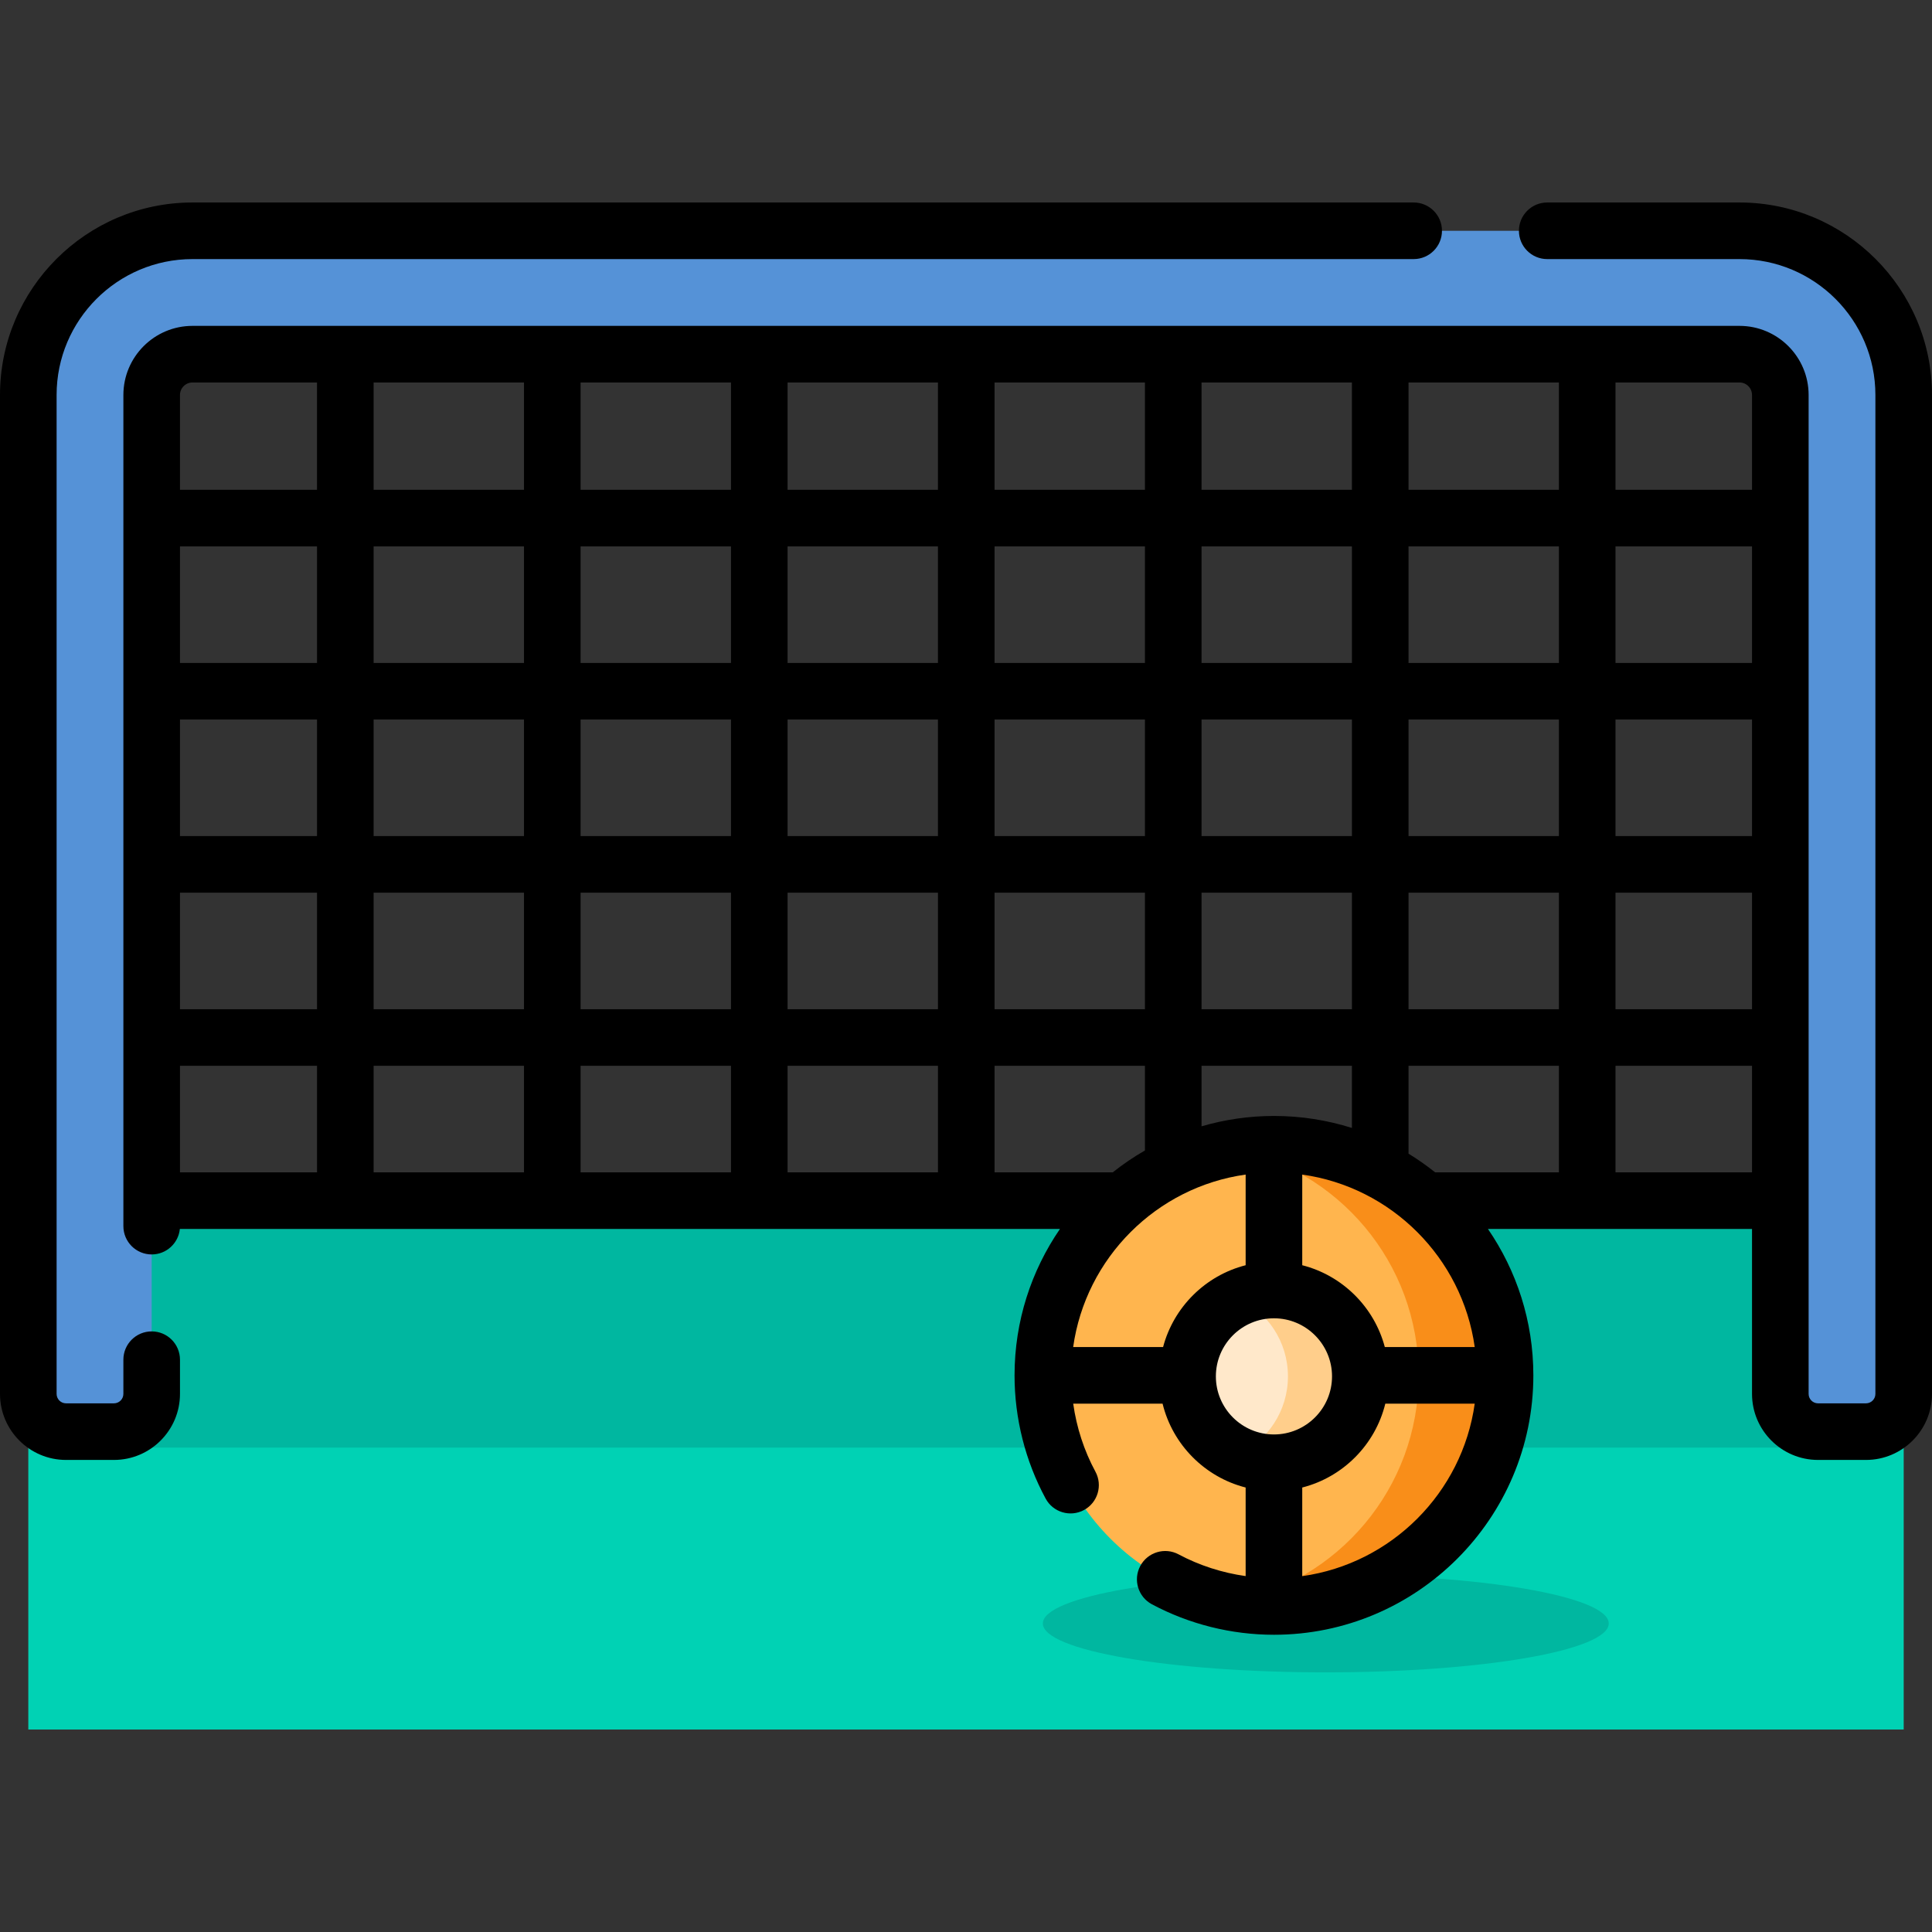
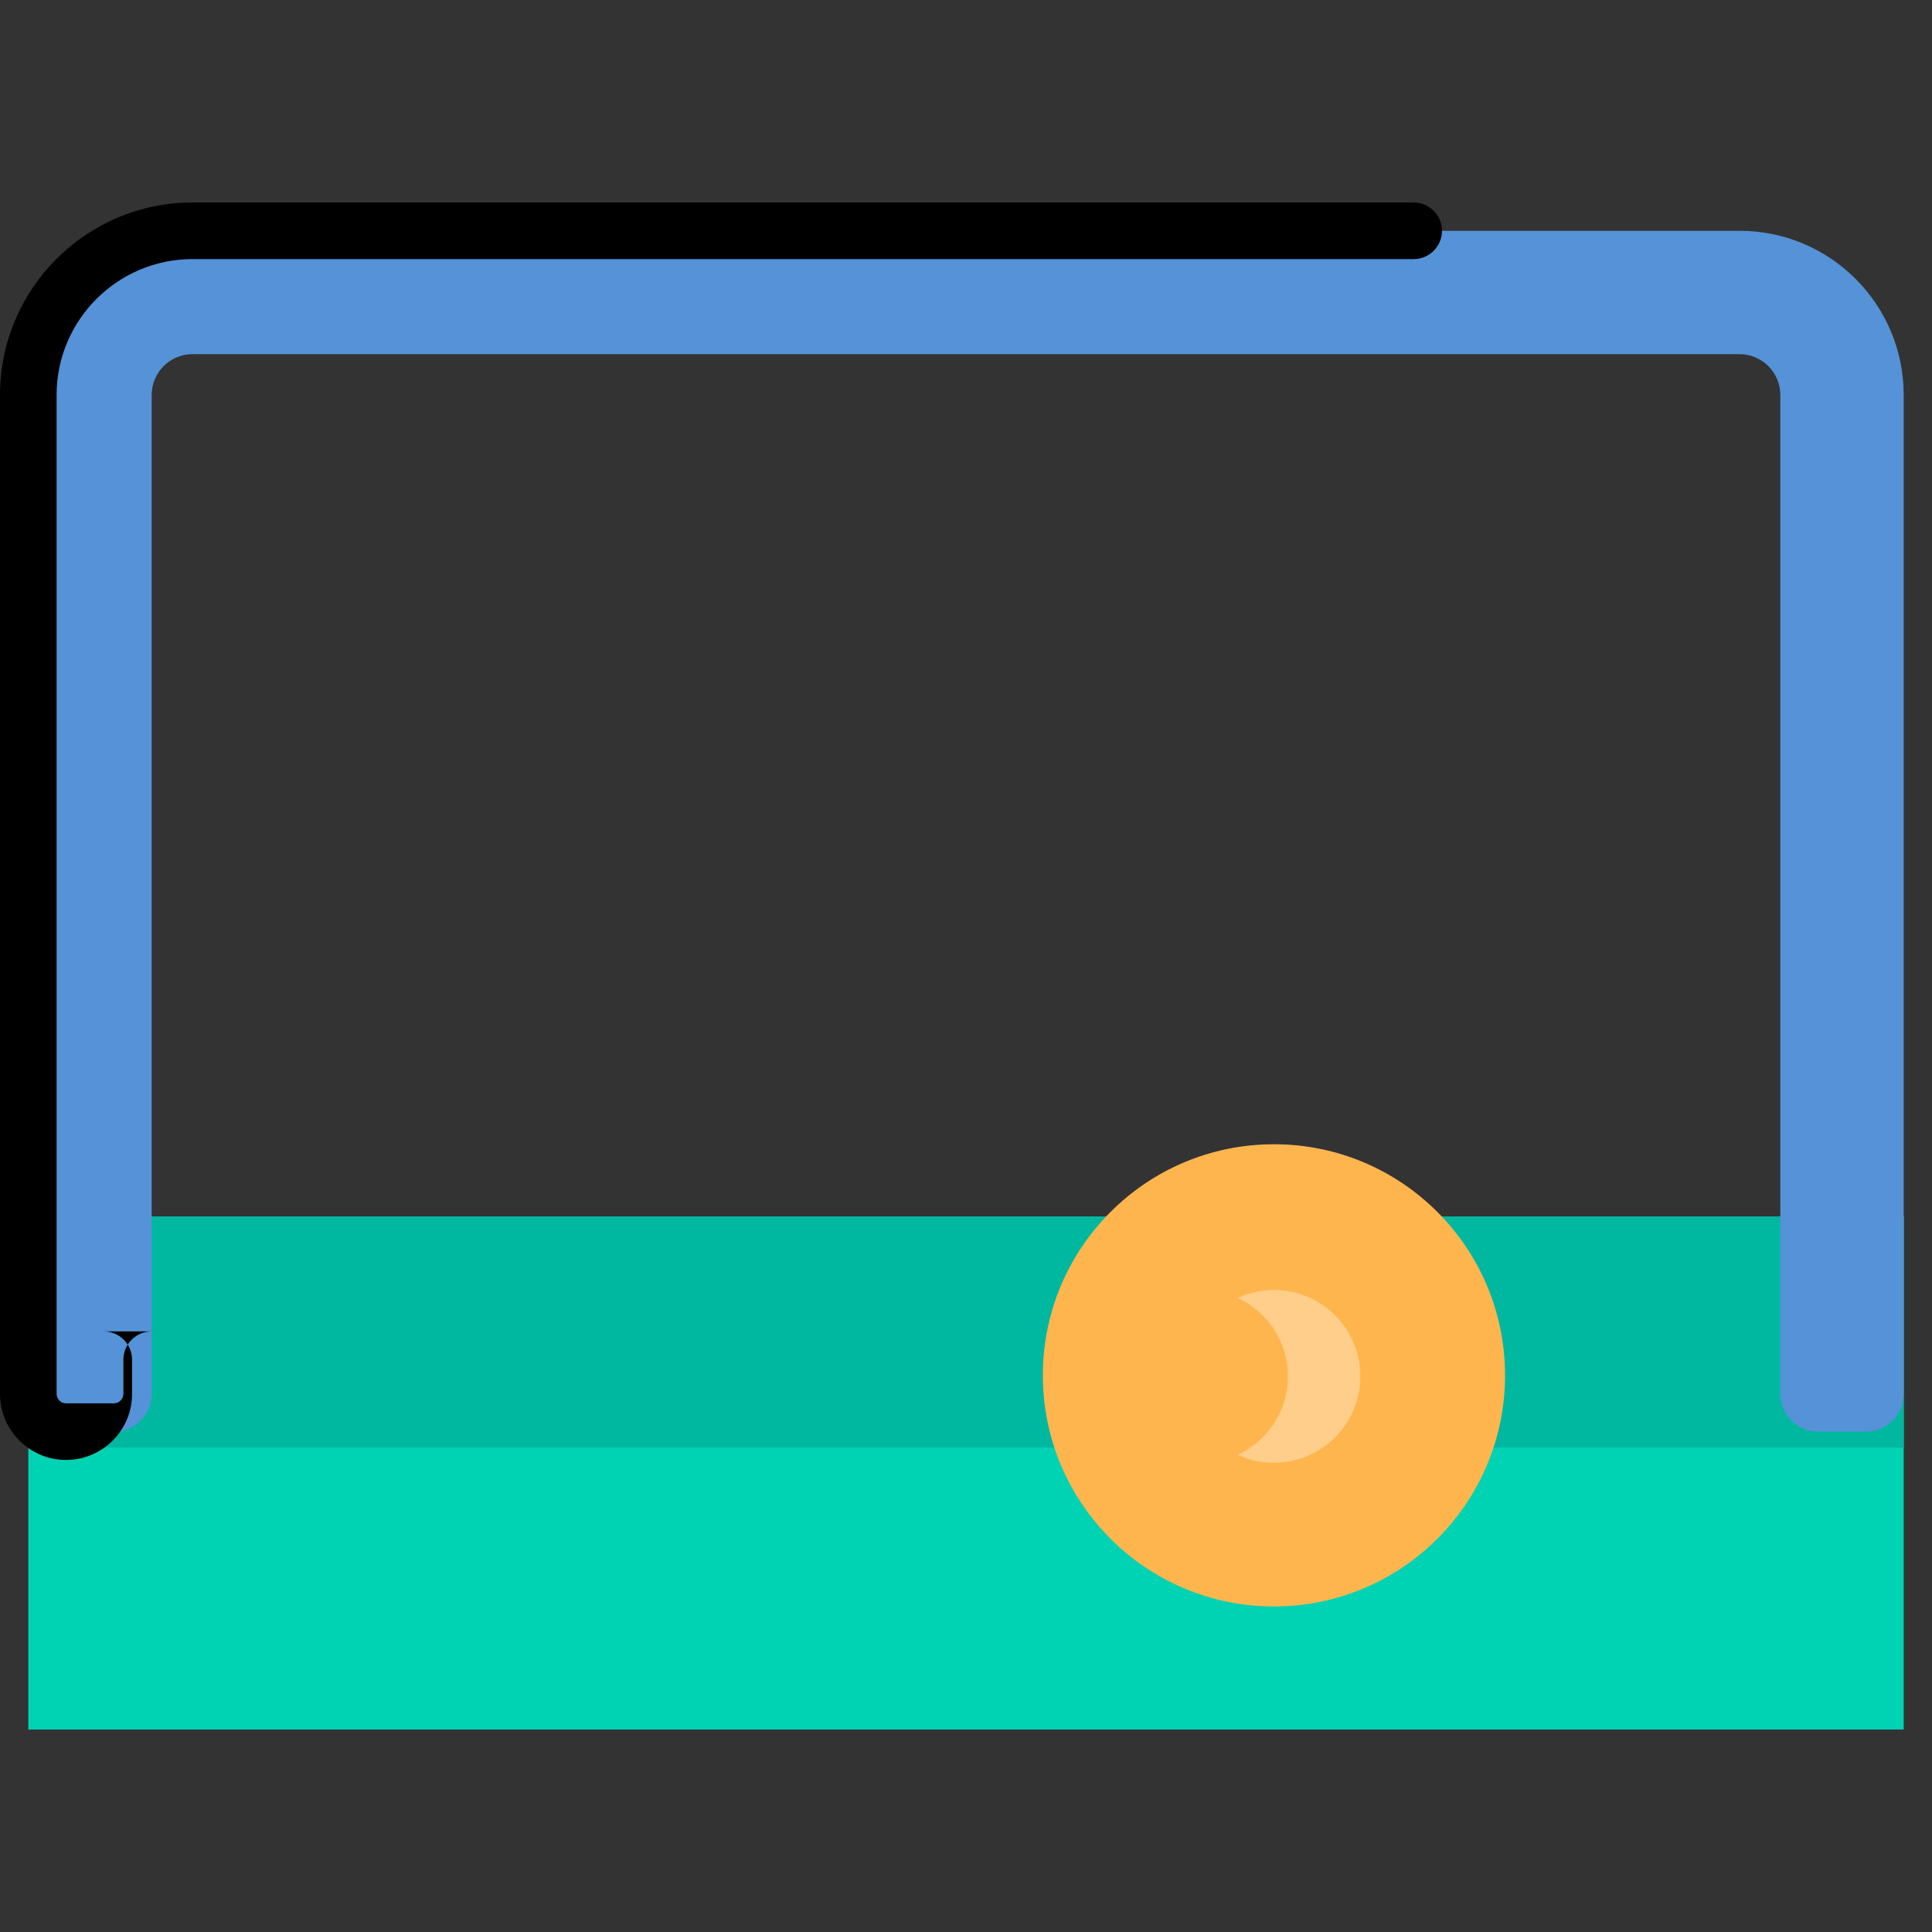
<svg xmlns="http://www.w3.org/2000/svg" id="Layer_1" height="512" viewBox="0 0 512 512" width="512">
  <rect x="0" y="0" width="512" height="512" fill="#333333" stroke="none" />
  <path id="XMLID_2990_" d="m7.5 322.414h497v135.924h-497z" fill="#00d2b4" />
  <path id="XMLID_2989_" d="m7.5 322.414h497v61.212h-497z" fill="#00b7a0" />
-   <ellipse id="XMLID_2988_" cx="351.349" cy="430.232" fill="#00b7a0" rx="74.985" ry="12.961" />
  <path id="XMLID_2194_" d="m40.197 369.399v-264.724c0-5.973 4.842-10.816 10.816-10.816h409.973c5.974 0 10.816 4.843 10.816 10.816v264.723c0 5.523 4.477 10 10 10h12.698c5.523 0 10-4.477 10-10v-264.723c0-24.032-19.482-43.513-43.513-43.513h-409.973c-24.032 0-43.514 19.482-43.514 43.514v264.723c0 5.523 4.477 10 10 10h12.697c5.523 0 10-4.477 10-10z" fill="#5592d7" />
  <circle id="XMLID_2980_" cx="337.609" cy="364.484" fill="#ffb54e" r="61.245" />
-   <path id="XMLID_2201_" d="m398.85 364.487c0 33.82-27.42 61.24-61.24 61.24-3.91 0-7.74-.37-11.44-1.07 28.35-5.36 49.79-30.26 49.79-60.17s-21.44-54.82-49.79-60.18c3.7-.7 7.53-1.07 11.44-1.07 33.82 0 61.24 27.42 61.24 61.25z" fill="#f98e19" />
-   <circle id="XMLID_2973_" cx="337.609" cy="364.753" fill="#ffe8ca" r="22.891" />
  <path id="XMLID_2206_" d="m360.5 364.755c0 12.64-10.25 22.89-22.89 22.89-3.43 0-6.68-.75-9.59-2.11 7.85-3.62 13.3-11.57 13.3-20.78s-5.45-17.16-13.3-20.78c2.91-1.36 6.16-2.11 9.59-2.11 12.64 0 22.89 10.25 22.89 22.89z" fill="#ffce8b" />
-   <path id="XMLID_2208_" d="m40.197 352.834c-4.143 0-7.5 3.358-7.5 7.5v9.064c0 1.378-1.121 2.5-2.5 2.5h-12.697c-1.379 0-2.5-1.122-2.5-2.5v-264.722c0-19.858 16.155-36.014 36.014-36.014h323.622c4.143 0 7.5-3.358 7.5-7.5s-3.357-7.5-7.5-7.5h-323.622c-28.129 0-51.014 22.885-51.014 51.014v264.723c0 9.649 7.851 17.5 17.5 17.5h12.697c9.649 0 17.5-7.851 17.5-17.5v-9.064c0-4.143-3.357-7.501-7.5-7.501z" />
-   <path id="XMLID_2209_" d="m460.986 53.662h-50.955c-4.143 0-7.5 3.358-7.5 7.5s3.357 7.5 7.5 7.5h50.955c19.858 0 36.014 16.155 36.014 36.013v264.724c0 1.378-1.121 2.5-2.5 2.5h-12.697c-1.379 0-2.5-1.122-2.5-2.5v-264.723c0-10.1-8.217-18.316-18.316-18.316h-409.973c-10.1 0-18.316 8.216-18.316 18.316v220.264c0 4.142 3.357 7.5 7.5 7.5 3.89 0 7.087-2.961 7.462-6.751h233.237c-7.583 11.05-12.032 24.412-12.032 38.797 0 11.395 2.85 22.687 8.241 32.656 1.969 3.643 6.519 5 10.164 3.029 3.644-1.97 5-6.521 3.029-10.165-3.021-5.587-5.001-11.714-5.889-18.021h23.684c2.663 10.869 11.183 19.462 22.014 22.221v23.476c-6.211-.877-12.254-2.813-17.777-5.763-3.653-1.952-8.197-.571-10.148 3.082-1.952 3.653-.572 8.197 3.081 10.149 9.897 5.287 21.082 8.081 32.345 8.081 37.906 0 68.745-30.839 68.745-68.745 0-14.385-4.449-27.747-12.033-38.797h69.982v43.711c0 9.649 7.851 17.5 17.5 17.5h12.697c9.649 0 17.5-7.851 17.5-17.5v-264.725c0-28.129-22.885-51.013-51.014-51.013zm-93.996 303.322c-2.809-10.615-11.229-18.97-21.881-21.684v-24.026c23.643 3.317 42.393 22.067 45.711 45.71zm-58.762 0h-23.829c3.317-23.643 22.067-42.393 45.71-45.71v24.026c-10.653 2.714-19.072 11.07-21.881 21.684zm29.38-61.244c-6.659 0-13.093.97-19.188 2.745v-16.033h39.853v16.466c-6.525-2.061-13.466-3.178-20.665-3.178zm-19.187-28.288v-30.882h39.853v30.882zm-15-91.764h-39.853v-30.882h39.853zm15-30.882h39.853v30.882h-39.853zm-54.853 45.882h39.853v30.882h-39.853zm-15 30.882h-39.854v-30.882h39.854zm0-45.882h-39.854v-30.882h39.854zm-54.853 0h-39.853v-30.882h39.853zm0 15v30.882h-39.853v-30.882zm-54.853 30.882h-39.852v-30.882h39.853v30.882zm-54.852 0h-36.313v-30.882h36.313zm-36.313 15h36.313v30.882h-36.313zm51.313 0h39.853v30.882h-39.853zm54.852 0h39.853v30.882h-39.853zm54.853 0h39.854v30.882h-39.854zm54.853 0h39.853v30.882h-39.853zm54.853-15v-30.882h39.853v30.882zm54.852-30.882h39.853v30.882h-39.853zm54.853 0h36.177v30.882h-36.177zm36.177-15h-36.177v-30.882h36.177zm-51.177 0h-39.853v-30.882h39.853zm-39.853-45.882v-28.446h39.853v28.446zm-15 0h-39.853v-28.446h39.853zm-54.852 0h-39.853v-28.446h39.853zm-54.853 0h-39.854v-28.446h39.854zm-54.853 0h-39.853v-28.446h39.853zm-54.853 0h-39.852v-28.446h39.853v28.446zm0 15v30.882h-39.852v-30.882zm-54.852 30.882h-36.313v-30.882h36.313zm-36.313 106.764h36.313v28.235h-36.313zm51.313 0h39.853v28.235h-39.853zm54.852 0h39.853v28.235h-39.853zm54.853 0h39.854v28.235h-39.854zm54.853 0h39.853v22.43c-2.994 1.724-5.846 3.665-8.536 5.805h-31.317zm109.705 23.283v-23.283h39.853v28.235h-32.794c-2.247-1.788-4.596-3.452-7.059-4.952zm0-38.283v-30.882h39.853v30.882zm54.853-30.882h36.177v30.882h-36.177zm36.177-131.894v25.13h-36.177v-28.446h32.86c1.829-.001 3.317 1.487 3.317 3.316zm-413.289-3.317h32.996v28.446h-36.313v-25.13c0-1.828 1.488-3.316 3.317-3.316zm271.204 263.394c0-8.487 6.904-15.391 15.391-15.391s15.392 6.904 15.392 15.391-6.904 15.391-15.392 15.391c-8.487 0-15.391-6.904-15.391-15.391zm22.89 52.942v-23.489c10.831-2.76 19.351-11.352 22.015-22.221h23.695c-3.316 23.643-22.067 42.393-45.71 45.71zm83.018-107.007v-28.235h36.177v28.235z" />
+   <path id="XMLID_2208_" d="m40.197 352.834c-4.143 0-7.5 3.358-7.5 7.5v9.064c0 1.378-1.121 2.5-2.5 2.5h-12.697c-1.379 0-2.5-1.122-2.5-2.5v-264.722c0-19.858 16.155-36.014 36.014-36.014h323.622c4.143 0 7.5-3.358 7.5-7.5s-3.357-7.5-7.5-7.5h-323.622c-28.129 0-51.014 22.885-51.014 51.014v264.723c0 9.649 7.851 17.5 17.5 17.5c9.649 0 17.5-7.851 17.5-17.5v-9.064c0-4.143-3.357-7.501-7.5-7.501z" />
</svg>